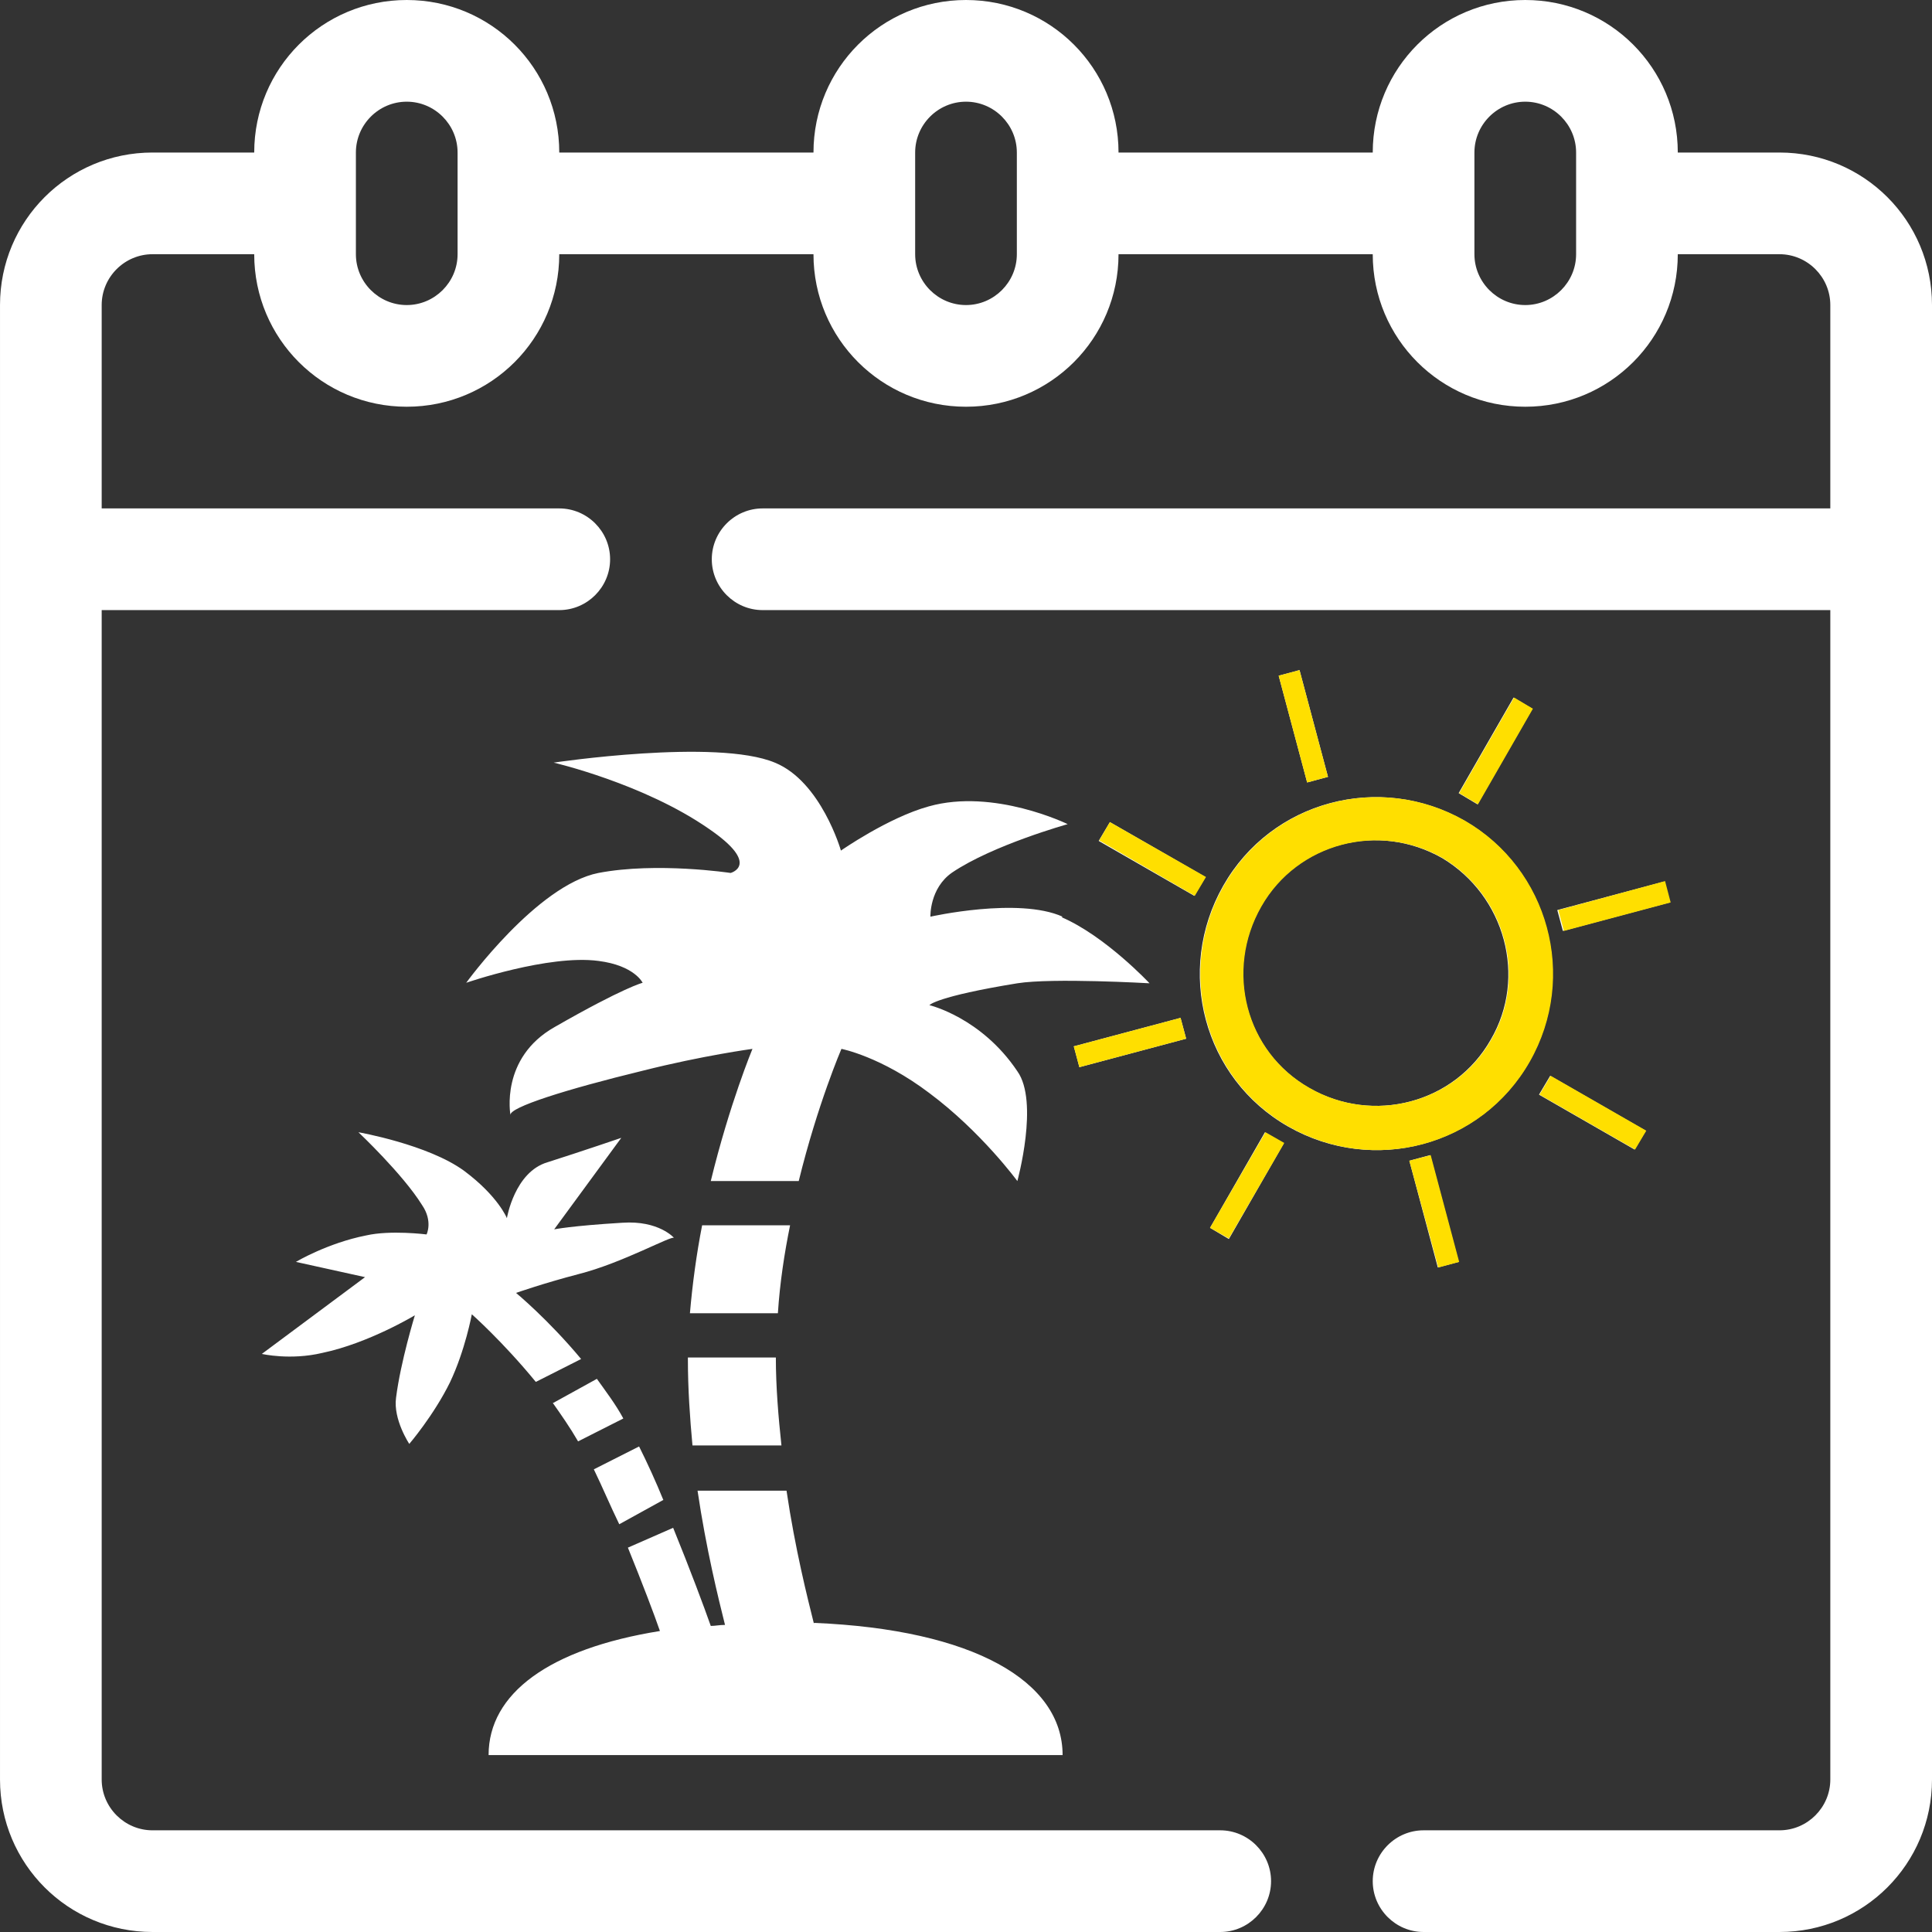
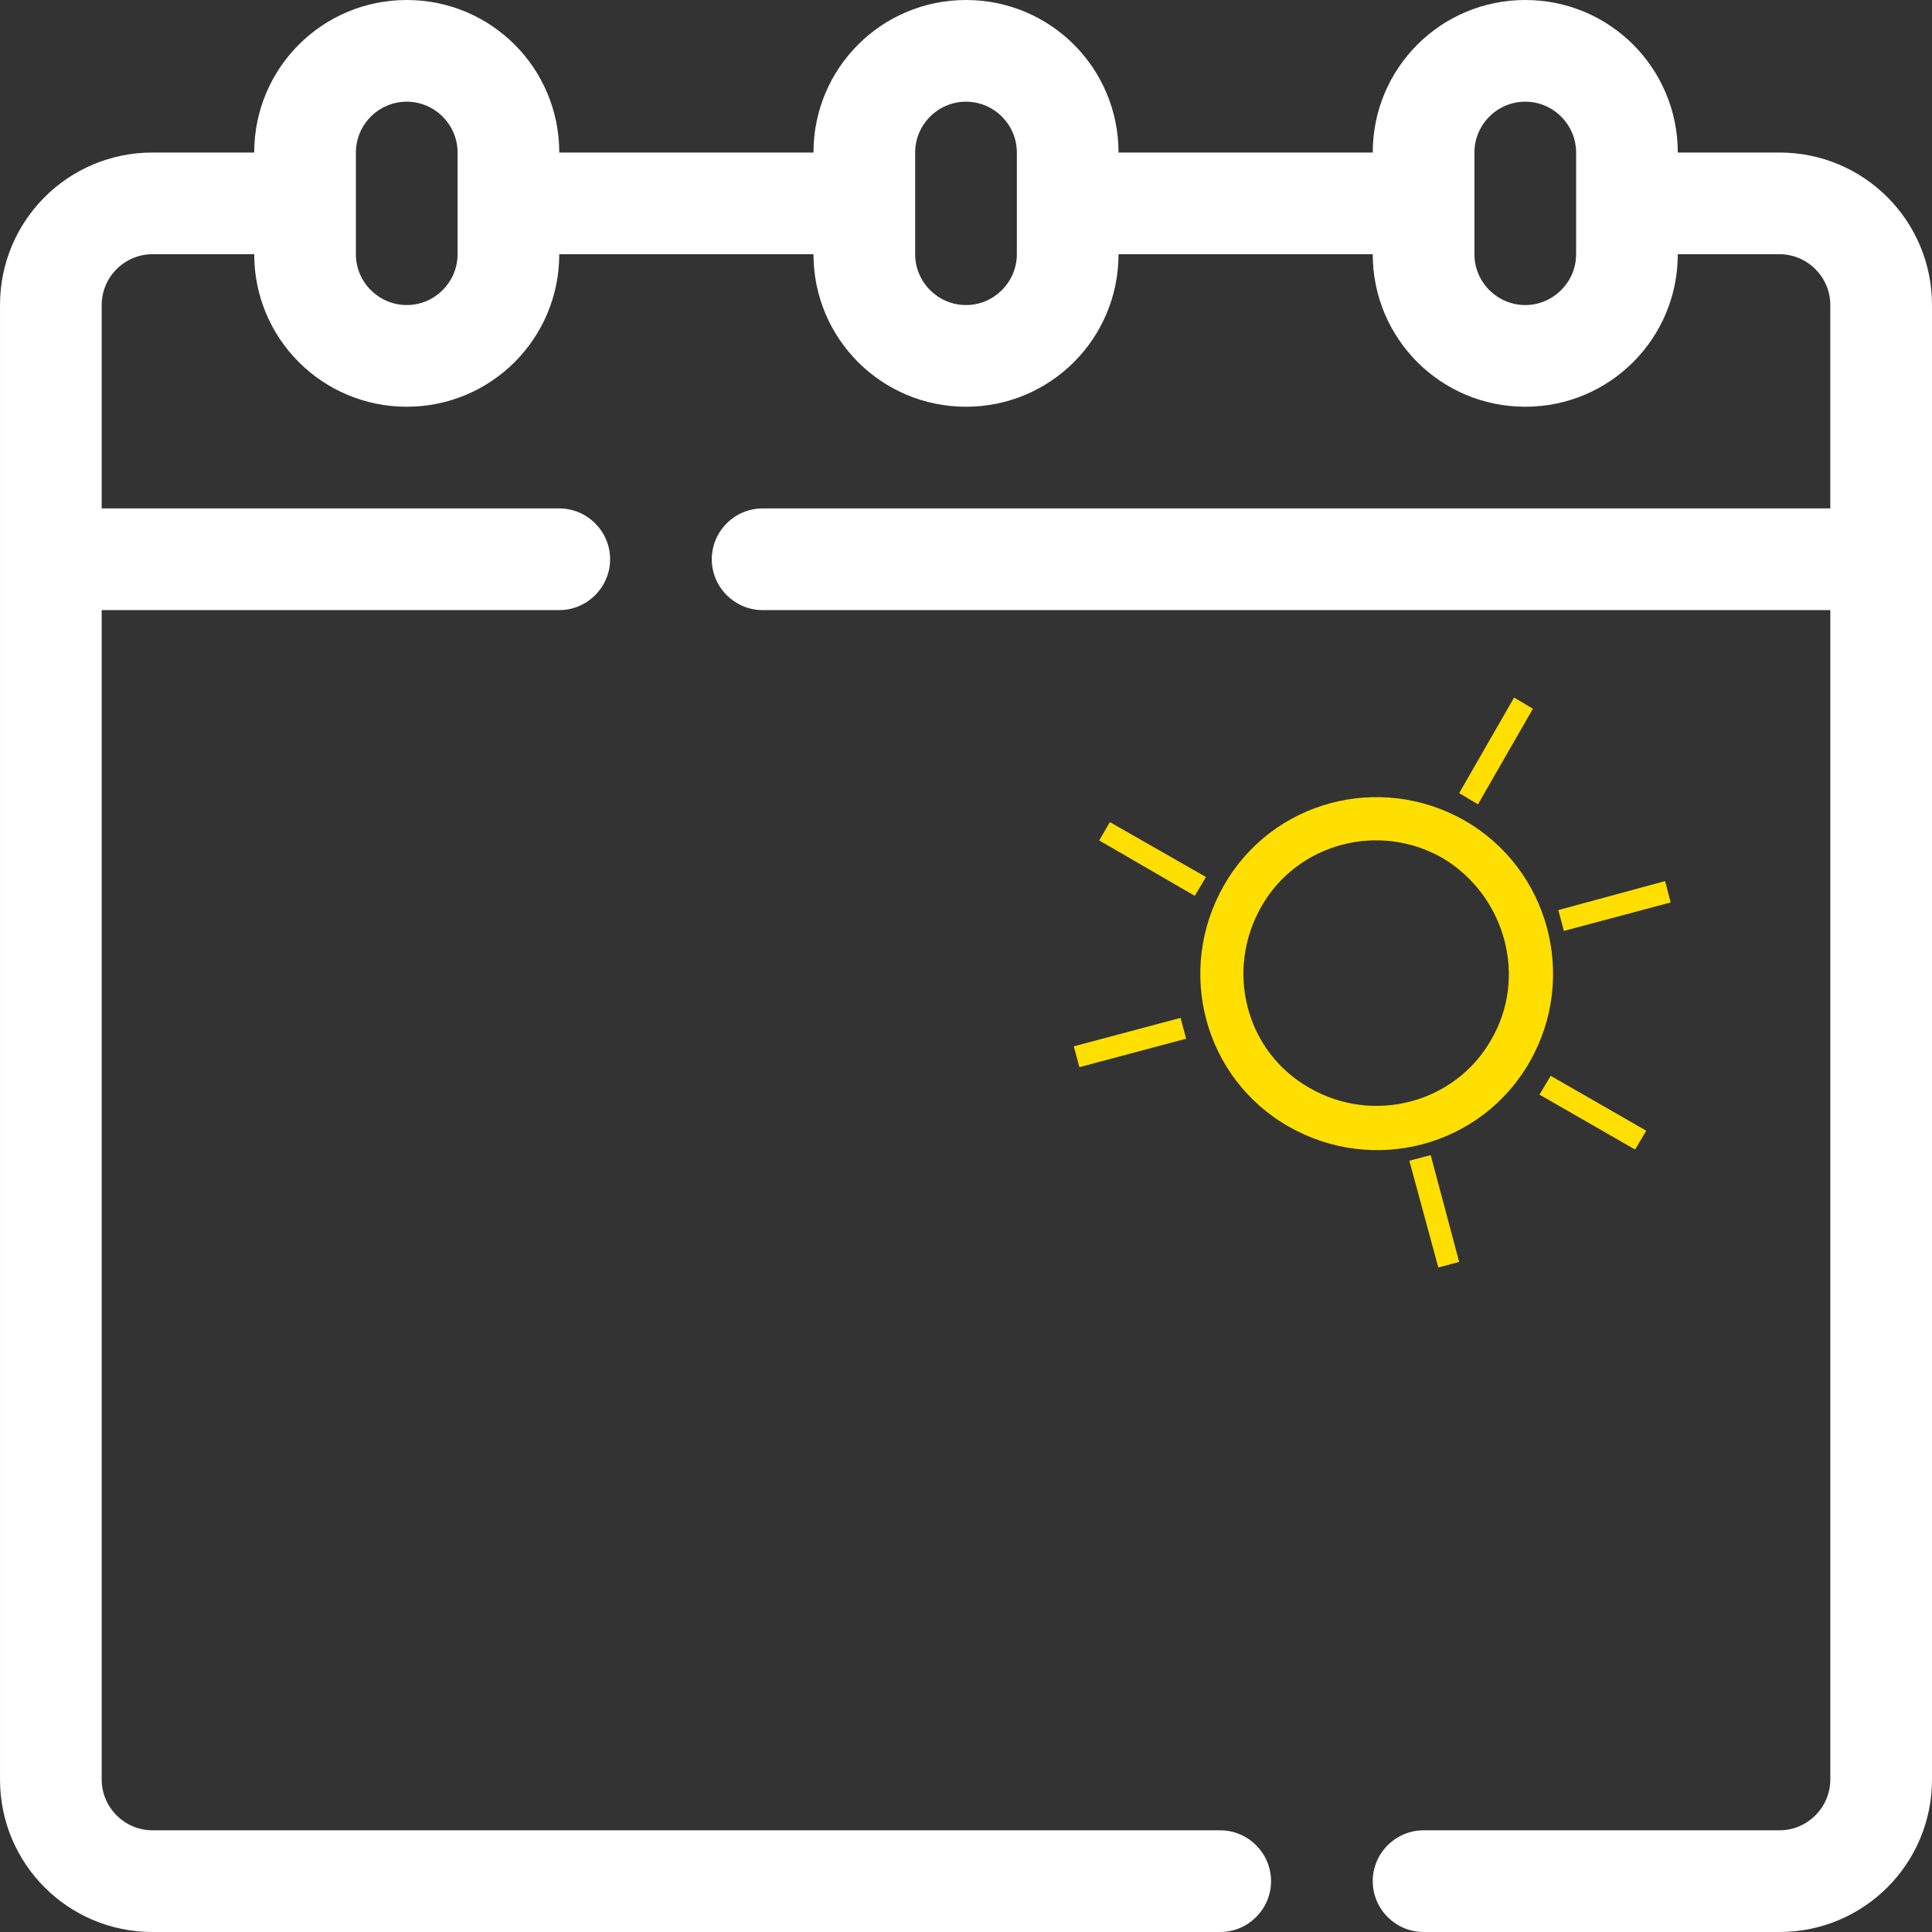
<svg xmlns="http://www.w3.org/2000/svg" id="Layer_1" data-name="Layer 1" viewBox="0 0 38 38">
  <rect x="0" y="0" width="38" height="38" fill="#333333" stroke="none" />
  <defs>
    <style>
      .cls-1 {
        fill: #ffdf00;
      }

      .cls-2 {
        fill: #fff;
      }
    </style>
  </defs>
  <path class="cls-2" d="M35,3h-2c0-1.66-1.34-3-3-3s-3,1.34-3,3h-5c0-1.66-1.34-3-3-3s-3,1.34-3,3h-5c0-1.66-1.34-3-3-3s-3,1.34-3,3h-2c-1.66,0-3,1.34-3,3v29c0,1.66,1.34,3,3,3h21c.55,0,1-.45,1-1s-.45-1-1-1H3c-.55,0-1-.45-1-1V12h9c.55,0,1-.45,1-1s-.45-1-1-1H2v-4c0-.55.45-1,1-1h2c0,1.66,1.34,3,3,3s3-1.34,3-3h5c0,1.66,1.34,3,3,3s3-1.34,3-3h5c0,1.66,1.34,3,3,3s3-1.34,3-3h2c.55,0,1,.45,1,1v4H15c-.55,0-1,.45-1,1s.45,1,1,1h21v23c0,.55-.45,1-1,1h-7c-.55,0-1,.45-1,1s.45,1,1,1h7c1.66,0,3-1.34,3-3V6c0-1.66-1.34-3-3-3ZM9,5c0,.55-.45,1-1,1s-1-.45-1-1v-2c0-.55.45-1,1-1s1,.45,1,1v2ZM20,5c0,.55-.45,1-1,1s-1-.45-1-1v-2c0-.55.45-1,1-1s1,.45,1,1v2ZM31,5c0,.55-.45,1-1,1s-1-.45-1-1v-2c0-.55.45-1,1-1s1,.45,1,1v2Z" />
-   <path class="cls-2" d="M20.9,18.03c-.87-.39-2.6,0-2.6,0,0,0-.02-.56.43-.87.8-.54,2.27-.95,2.27-.95,0,0-1.45-.71-2.73-.35-.8.22-1.73.87-1.73.87,0,0-.39-1.36-1.3-1.73-1.15-.48-4.35,0-4.35,0,0,0,1.77.41,3.05,1.3,1.04.71.43.87.43.87,0,0-1.45-.22-2.6,0-1.21.24-2.6,2.16-2.6,2.16,0,0,1.62-.56,2.6-.43.71.09.87.43.87.43,0,0-.37.09-1.73.87-1.08.61-.87,1.73-.87,1.73-.02-.15,1.08-.5,2.6-.87,1.19-.3,2.16-.43,2.16-.43,0,0-.45,1.08-.82,2.6h1.73c.37-1.51.84-2.6.84-2.6,0,0,.78.15,1.73.87,1.02.76,1.73,1.73,1.73,1.73,0,0,.43-1.56,0-2.16-.71-1.06-1.73-1.3-1.73-1.3,0,0,.13-.17,1.73-.43.69-.11,2.6,0,2.6,0,0,0-.87-.93-1.73-1.3ZM15.54,24.1h-1.73c-.11.56-.19,1.15-.24,1.73h1.73c.04-.61.13-1.19.24-1.73ZM30.14,13.94l-.37-.22-1.08,1.88.37.22,1.08-1.88ZM10.87,27.59c.17.24.35.5.5.76l.89-.45c-.15-.28-.35-.54-.52-.78l-.87.48ZM13.53,26.74c0,.58.04,1.15.09,1.69h1.75c-.06-.56-.11-1.15-.11-1.73h-1.73v.04ZM13.05,29.51c-.15-.37-.32-.74-.48-1.06l-.89.45c.17.35.32.71.5,1.08l.87-.48ZM32.84,17.75l-.11-.41-2.1.56.11.41,2.1-.56ZM10.54,27.18l.89-.45c-.65-.78-1.28-1.3-1.28-1.3,0,0,.54-.19,1.23-.37.87-.22,1.86-.78,1.88-.71,0,0-.3-.35-1.02-.3-1,.06-1.34.13-1.34.13l1.32-1.8s-.76.26-1.45.48c-.65.19-.8,1.1-.8,1.1,0,0-.17-.43-.84-.93-.71-.52-2.08-.76-2.08-.76,0,0,.87.82,1.25,1.43.22.32.09.58.09.58,0,0-.71-.09-1.19.02-.76.15-1.38.52-1.38.52l1.36.3-2.03,1.51s.56.13,1.19-.02c.91-.19,1.82-.74,1.82-.74,0,0-.28.91-.37,1.62-.06.43.26.91.26.91,0,0,.48-.56.8-1.21.3-.63.43-1.34.43-1.34,0,0,.61.54,1.25,1.32ZM16.01,31.94c-.13-.52-.37-1.47-.54-2.62h-1.75c.17,1.15.41,2.12.54,2.64-.11,0-.19.02-.28.02-.13-.37-.41-1.12-.74-1.93l-.89.39c.28.69.52,1.32.63,1.64-2.18.35-3.37,1.23-3.37,2.44h11.29c0-1.45-1.75-2.47-4.89-2.6ZM28.8,16.14c-1.67-.95-3.79-.39-4.74,1.28s-.39,3.79,1.28,4.74,3.79.39,4.74-1.28c.95-1.67.37-3.79-1.28-4.74ZM29.32,20.45c-.71,1.25-2.31,1.67-3.57.95s-1.67-2.31-.95-3.57,2.31-1.67,3.57-.95c1.23.74,1.67,2.34.95,3.57ZM27.72,22.83l.56,2.1.41-.11-.56-2.1-.41.11ZM30.27,21.53l1.88,1.08.22-.37-1.88-1.08-.22.37ZM21.12,20.58l.11.41,2.1-.56-.11-.41-2.1.56ZM21.83,16.17l-.22.37,1.88,1.08.22-.37-1.88-1.08ZM23.8,24.15l.37.22,1.08-1.88-.37-.22-1.08,1.88ZM26.12,15.28l-.56-2.1-.41.11.56,2.1.41-.11Z" />
  <g id="tree">
    <g>
-       <polygon class="cls-1" points="26.12 15.28 25.56 13.18 25.15 13.29 25.71 15.39 26.12 15.28" />
      <polygon class="cls-1" points="30.15 13.94 29.78 13.72 28.7 15.6 29.07 15.82 30.15 13.94" />
      <polygon class="cls-1" points="32.86 17.75 32.75 17.33 30.65 17.9 30.76 18.31 32.86 17.75" />
      <polygon class="cls-1" points="21.12 20.58 21.23 20.99 23.33 20.43 23.22 20.02 21.12 20.58" />
      <path class="cls-1" d="M28.81,16.14c-1.67-.95-3.79-.39-4.74,1.28-.95,1.67-.39,3.79,1.28,4.74,1.67.95,3.79.39,4.74-1.28.95-1.67.37-3.79-1.28-4.74ZM29.33,20.45c-.71,1.25-2.32,1.67-3.57.95-1.26-.71-1.67-2.31-.95-3.57.71-1.25,2.32-1.67,3.57-.95,1.23.74,1.67,2.34.95,3.57Z" />
      <polygon class="cls-1" points="21.83 16.17 21.62 16.53 23.5 17.62 23.72 17.25 21.83 16.17" />
      <polygon class="cls-1" points="30.28 21.53 32.16 22.61 32.38 22.24 30.5 21.16 30.28 21.53" />
      <polygon class="cls-1" points="27.72 22.83 28.29 24.93 28.7 24.82 28.14 22.72 27.72 22.83" />
-       <polygon class="cls-1" points="23.8 24.15 24.17 24.36 25.26 22.48 24.89 22.27 23.8 24.15" />
    </g>
  </g>
</svg>